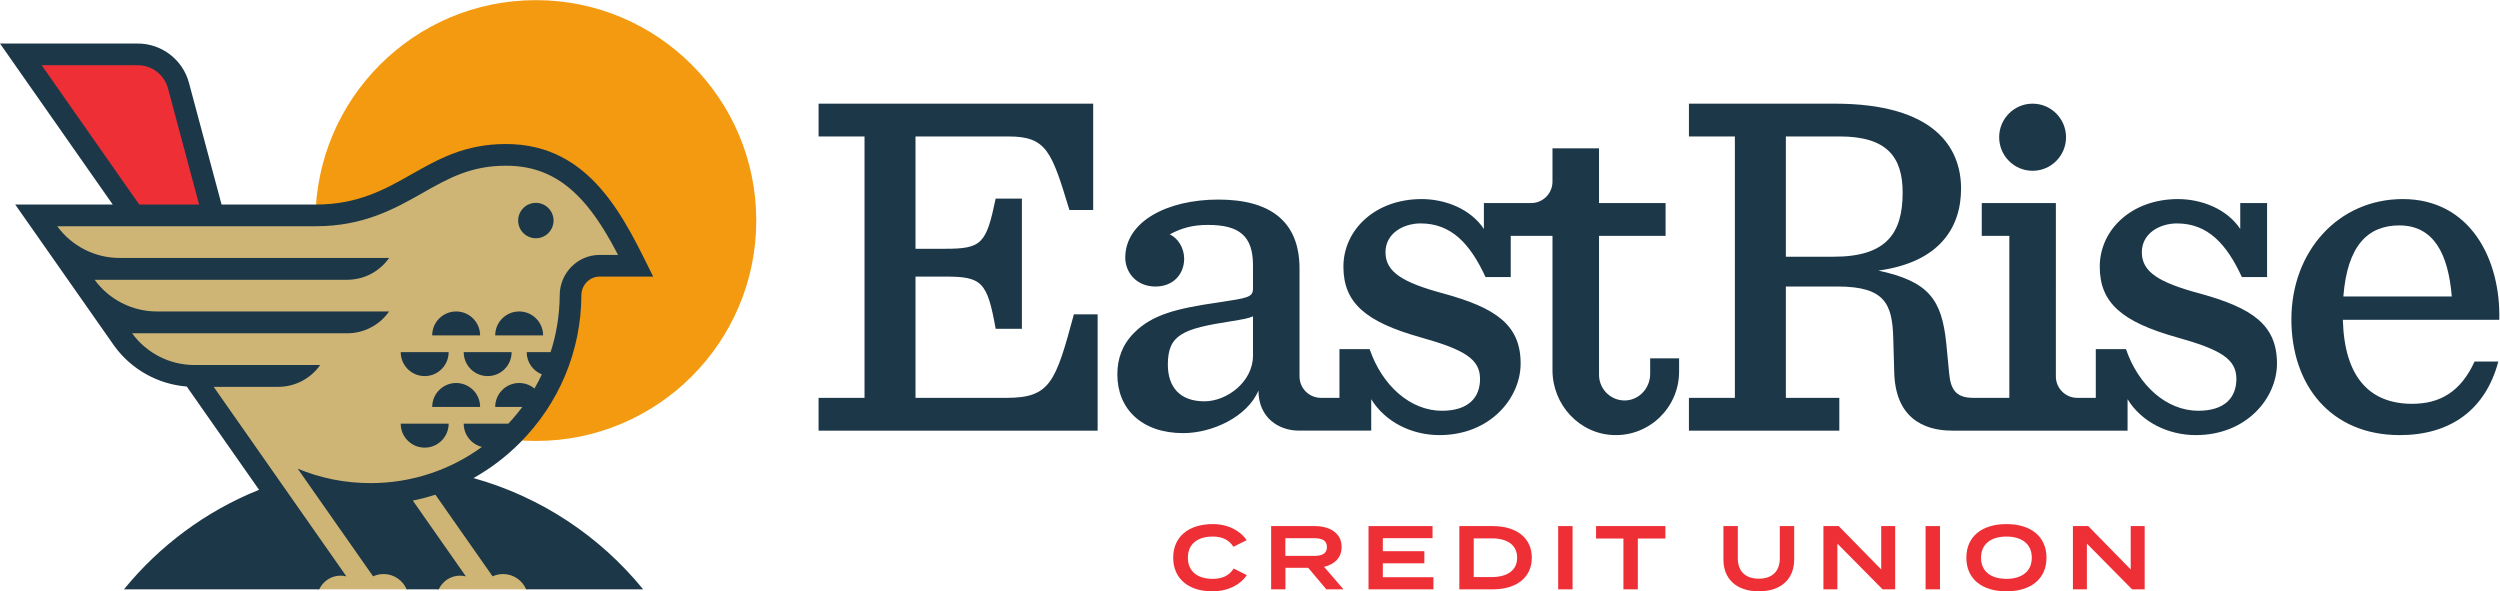
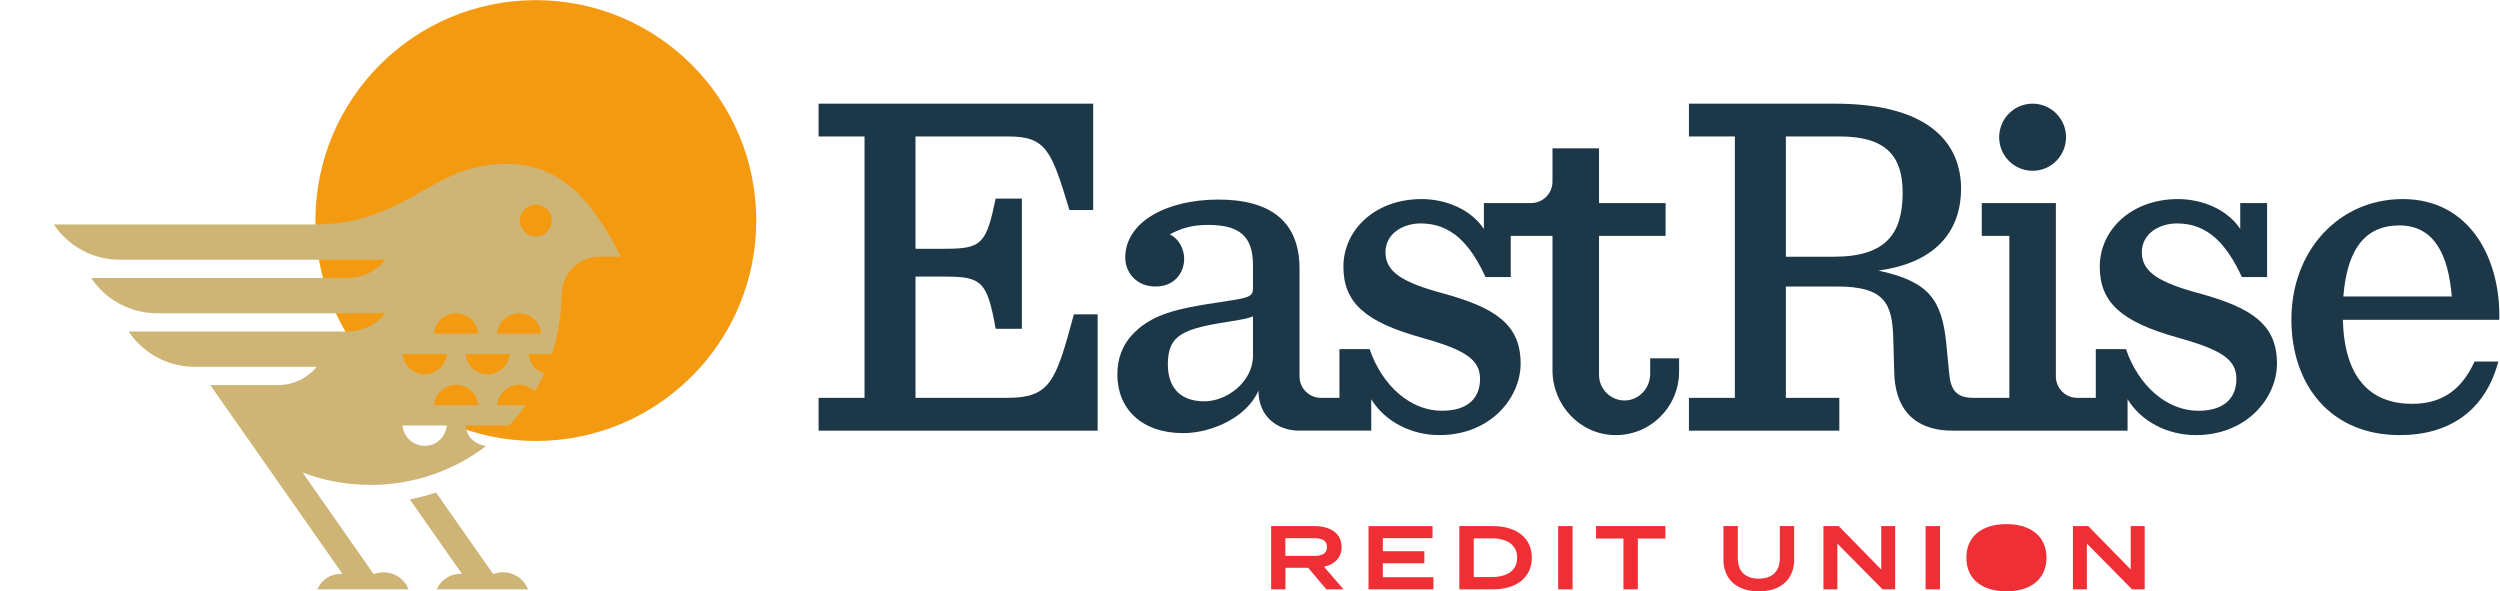
<svg xmlns="http://www.w3.org/2000/svg" xmlns:ns1="http://sodipodi.sourceforge.net/DTD/sodipodi-0.dtd" xmlns:ns2="http://www.inkscape.org/namespaces/inkscape" version="1.1" id="svg2" width="576" height="136.24" viewBox="0 0 576 136.24" ns1:docname="EastRise_Logo_Horizontal_RGB.eps">
  <defs id="defs6" />
  <g id="g8" ns2:groupmode="layer" ns2:label="ink_ext_XXXXXX" transform="matrix(1.333,0,0,-1.333,0,136.24)">
    <g id="g10" transform="scale(0.1)">
-       <path d="m 2132.36,39.355 22.72,-11.406 C 2144.82,12.488 2123.81,0 2095.34,0 c -40.93,0 -67.54,21.719 -67.54,58.098 0,36.391 26.61,58.105 68.63,58.105 27.38,0 48.39,-12.66 58.34,-27.805 l -22.86,-11.395 c -7.79,12.176 -19.62,17.641 -35.8,17.641 -25.83,0 -42.95,-12.5 -42.95,-36.547 0,-24.051 17.12,-36.539 42.95,-36.539 16.18,0 28.16,5.312 36.25,17.797" style="fill:#ef2f36;fill-opacity:1;fill-rule:nonzero;stroke:none" id="path12" />
      <path d="m 2292.45,3.43 -31.28,37.184 h -39.36 V 3.43 h -24.74 V 112.754 h 75.15 c 26.61,0 46.69,-12.324 46.69,-36.063 0,-18.598 -12.3,-30.141 -30.35,-34.371 l 33.61,-38.891 z m -21.63,57.797 c 13.08,0 22.72,3.121 22.72,15.305 0,12.176 -9.64,15.309 -22.72,15.309 h -49.17 V 61.227 h 49.17" style="fill:#ef2f36;fill-opacity:1;fill-rule:nonzero;stroke:none" id="path14" />
      <path d="M 2365.4,112.754 V 3.43 h 112.19 V 24.363 h -87.45 v 24.047 h 71.74 v 20.938 h -71.74 v 22.492 h 85.89 V 112.754 H 2365.4" style="fill:#ef2f36;fill-opacity:1;fill-rule:nonzero;stroke:none" id="path16" />
      <path d="m 2647.63,58.094 c 0,-34.047 -26.3,-54.664 -67.38,-54.664 h -57.88 V 112.754 h 57.88 c 41.08,0 67.38,-20.613 67.38,-54.66 m -25.36,0 c 0,22.496 -17.74,33.434 -43.88,33.434 h -31.12 V 24.676 h 31.12 c 26.14,0 43.88,10.934 43.88,33.418" style="fill:#ef2f36;fill-opacity:1;fill-rule:nonzero;stroke:none" id="path18" />
      <path d="m 2693.19,3.43 h 24.9 V 112.754 h -24.9 V 3.43" style="fill:#ef2f36;fill-opacity:1;fill-rule:nonzero;stroke:none" id="path20" />
      <path d="M 2758.68,112.754 V 91.215 h 47.31 V 3.43 h 24.89 V 91.215 h 47.61 v 21.539 h -119.81" style="fill:#ef2f36;fill-opacity:1;fill-rule:nonzero;stroke:none" id="path22" />
      <path d="M 3101.12,112.758 V 54.977 C 3101.12,22.164 3079.49,0 3039.97,0 c -39.52,0 -61.15,22.164 -61.15,54.977 v 57.781 h 24.89 V 56.855 c 0,-21.871 12.77,-34.984 36.26,-34.984 23.49,0 36.26,13.113 36.26,34.984 v 55.903 h 24.89" style="fill:#ef2f36;fill-opacity:1;fill-rule:nonzero;stroke:none" id="path24" />
      <path d="M 3251.55,112.754 V 37.789 l -73.44,74.965 h -26.45 V 3.43 h 24.12 V 82.457 L 3253.9,3.43 h 21.77 V 112.754 h -24.12" style="fill:#ef2f36;fill-opacity:1;fill-rule:nonzero;stroke:none" id="path26" />
      <path d="m 3328.23,3.43 h 24.9 V 112.754 h -24.9 V 3.43" style="fill:#ef2f36;fill-opacity:1;fill-rule:nonzero;stroke:none" id="path28" />
-       <path d="m 3398.71,58.094 c 0,36.551 26.76,58.113 69.25,58.113 42.47,0 69.24,-21.562 69.24,-58.113 C 3537.2,21.559 3510.43,0 3467.96,0 c -42.49,0 -69.25,21.559 -69.25,58.094 m 113.12,0 c 0,23.438 -16.96,36.551 -43.87,36.551 -26.93,0 -43.89,-13.113 -43.89,-36.551 0,-23.422 16.81,-36.535 43.89,-36.535 26.91,0 43.87,13.113 43.87,36.535" style="fill:#ef2f36;fill-opacity:1;fill-rule:nonzero;stroke:none" id="path30" />
+       <path d="m 3398.71,58.094 c 0,36.551 26.76,58.113 69.25,58.113 42.47,0 69.24,-21.562 69.24,-58.113 C 3537.2,21.559 3510.43,0 3467.96,0 c -42.49,0 -69.25,21.559 -69.25,58.094 m 113.12,0 " style="fill:#ef2f36;fill-opacity:1;fill-rule:nonzero;stroke:none" id="path30" />
      <path d="M 3682.8,112.754 V 37.789 l -73.43,74.965 h -26.46 V 3.43 h 24.12 V 82.457 l 78.12,-79.027 h 21.77 V 112.754 h -24.12" style="fill:#ef2f36;fill-opacity:1;fill-rule:nonzero;stroke:none" id="path32" />
      <path d="M 1739.75,334.402 H 1582.39 V 543.98 h 51.26 c 63.32,0 72.73,-8.593 87.28,-90.187 h 45.35 V 678.82 h -45.35 c -16.26,-78.156 -23.96,-86.75 -87.28,-86.75 h -51.26 v 194.114 h 160.79 c 65.88,0 74.43,-25.766 105.24,-127.121 h 41.07 v 183.812 h -474.64 v -56.691 h 79.41 V 334.402 h -79.41 v -56.683 h 482.34 v 200.984 h -41.07 C 1824.46,361.031 1815.05,334.402 1739.75,334.402" style="fill:#1c3748;fill-opacity:1;fill-rule:nonzero;stroke:none" id="path34" />
      <path d="m 2852.21,402.695 v -26.968 c 0,-24.434 -19.04,-45.387 -43.38,-45.836 -24.79,-0.461 -45.03,19.578 -45.03,44.363 V 614.41 h 115.07 v 56.684 H 2763.8 v 94.554 h -80.43 v -57.511 c 0,-20.461 -16.53,-37.043 -36.91,-37.043 h -81.64 v -44.785 c -23.35,35.074 -67.41,51.66 -107.63,51.66 -80.43,0 -135.19,-53.254 -135.19,-116.821 0,-62.691 38.5,-95.332 132.62,-121.957 77.01,-21.476 103.54,-37.793 103.54,-72.144 0,-31.785 -19.68,-54.969 -65.89,-54.969 -54.76,0 -103.54,43.801 -124.92,106.5 h -52.2 v -84.176 h -32.09 c -20.39,0 -36.92,16.59 -36.92,37.051 v 186.27 c 0,82.449 -51.33,119.386 -140.32,119.386 -88.14,0 -160.87,-37.796 -160.87,-100.496 0,-24.906 18.83,-49.808 52.2,-49.808 31.66,0 49.62,22.324 49.62,48.097 0,18.032 -10.26,35.207 -24.81,42.082 20.54,11.161 40.21,16.313 65.89,16.313 53.91,0 77.86,-18.891 77.86,-69.57 v -40.368 c 0,-15.453 -9.41,-16.312 -59.89,-24.046 -71.02,-10.301 -113.81,-20.61 -145.46,-52.395 -20.54,-20.609 -29.1,-44.656 -29.1,-72.145 0,-59.261 41.93,-101.347 113.81,-101.347 50.18,0 110.86,28.054 130.09,73.597 0,-46.449 34.38,-69.304 70.13,-69.304 h 124.79 v 54.332 c 23.63,-38.703 69.14,-62.063 117.91,-62.063 88.13,0 140.33,64.414 140.33,123.68 0,66.992 -42.78,96.195 -133.48,121.109 -70.17,18.895 -100.11,36.93 -100.11,71.286 0,32.636 30.8,49.812 60.75,49.812 53.05,0 85.65,-35.207 112.17,-92.758 h 43.56 v 71.293 h 72.16 V 382.113 c 0,-59.843 46.75,-110.437 106.35,-112.078 61.84,-1.703 112.5,48.106 112.5,109.801 v 22.859 z m -686.5,4.723 c 0,-45.523 -45.35,-79.02 -83.85,-79.02 -43.64,0 -63.32,25.762 -63.32,63.555 0,51.535 25.67,61.836 108.67,74.723 21.39,3.433 30.8,5.156 38.5,8.586 v -67.844" style="fill:#1c3748;fill-opacity:1;fill-rule:nonzero;stroke:none" id="path36" />
      <path d="m 3802.12,514.777 c -70.16,18.895 -100.11,36.926 -100.11,71.289 0,32.629 30.8,49.813 60.76,49.813 53.04,0 85.64,-35.215 112.17,-92.758 h 43.55 V 671.09 h -46.38 v -44.785 c -23.35,35.078 -67.42,51.66 -107.64,51.66 -80.43,0 -135.19,-53.254 -135.19,-116.813 0,-62.695 38.51,-95.339 132.62,-121.964 77.02,-21.469 103.54,-37.786 103.54,-72.137 0,-31.785 -19.68,-54.973 -65.88,-54.973 -54.76,0 -103.54,43.801 -124.93,106.5 h -52.19 v -84.176 h -32.1 c -20.38,0 -36.91,16.59 -36.91,37.051 V 671.09 h -128.1 V 614.406 H 3473 V 334.402 h -62.28 c -29.28,0 -39.12,13.746 -41.69,42.09 l -5.14,53.25 c -7.95,74.641 -29.95,105.762 -117.22,124.653 106.39,14.46 142.9,74.984 142.9,141.601 0,71.289 -46.21,146.879 -218.2,146.879 H 2919.2 v -56.691 h 79.41 V 334.402 h -79.41 v -56.679 h 259.96 v 56.679 h -92.41 v 192.403 h 89.75 c 81.29,0 94.13,-30.075 95.84,-88.469 l 1.71,-59.262 c 1.71,-78.168 49.63,-101.351 100.11,-101.351 h 303.21 v 54.328 c 23.62,-38.707 69.13,-62.063 117.91,-62.063 88.13,0 140.33,64.414 140.33,123.684 0,66.984 -42.78,96.191 -133.49,121.105 m -632.46,63.555 h -82.91 v 207.852 h 93.18 c 81.29,0 108.67,-35.215 108.67,-97.051 0,-69.57 -27.38,-110.801 -118.94,-110.801 M 3571,784.867 c 0,-32.043 -25.87,-58.012 -57.78,-58.012 -31.92,0 -57.8,25.969 -57.8,58.012 0,32.035 25.88,58.008 57.8,58.008 31.91,0 57.78,-25.973 57.78,-58.008" style="fill:#1c3748;fill-opacity:1;fill-rule:nonzero;stroke:none" id="path38" />
      <path d="m 4153.02,677.969 c -111.24,0 -192.52,-90.192 -192.52,-207.86 0,-113.367 67.59,-200.121 187.38,-200.121 86.43,0 148.03,42.942 170.28,127.121 h -41.07 c -23.96,-52.394 -59.9,-73.007 -107.81,-73.007 -75.3,0 -117.23,48.093 -119.8,145.152 h 270.39 c 2.57,103.922 -49.62,208.715 -166.85,208.715 M 4050.34,509.625 c 6.84,88.465 42.78,122.82 96.69,122.82 59.9,0 84.71,-49.82 90.7,-122.82 h -187.39" style="fill:#1c3748;fill-opacity:1;fill-rule:nonzero;stroke:none" id="path40" />
      <path d="m 926.188,1021.81 c -210.403,0 -380.969,-170.564 -380.969,-380.966 0,-210.406 170.566,-380.973 380.969,-380.973 210.402,0 380.962,170.567 380.962,380.973 0,210.402 -170.56,380.966 -380.962,380.966" style="fill:#f49a11;fill-opacity:1;fill-rule:nonzero;stroke:none" id="path42" />
-       <path d="M 239.055,665.445 66.125,912.41 h 171.781 c 26.043,0 48.746,-17.422 55.43,-42.367 L 348.152,665.445 H 239.055" style="fill:#ef2f36;fill-opacity:1;fill-rule:nonzero;stroke:none" id="path44" />
      <path d="m 912.23,4.641 0.508,-1.199 H 754.965 l 0.59,1.277 c 7.117,15.461 22.679,25.449 39.648,25.449 1.117,0 2.246,-0.051 3.379,-0.145 l -90.238,128.875 4.586,0.93 c 13.035,2.637 26.054,6.043 38.699,10.113 l 2.152,0.696 98.715,-140.977 c 5.445,2.16 11.152,3.258 16.996,3.258 18.66,0 35.434,-11.102 42.738,-28.277 z M 926.188,613.316 c -15.176,0 -27.524,12.348 -27.524,27.528 0,15.172 12.348,27.519 27.524,27.519 15.175,0 27.523,-12.347 27.523,-27.519 0,-15.18 -12.348,-27.528 -27.523,-27.528 z m -67.09,-167.953 c 1.566,19.723 18.113,35.289 38.23,35.289 20.113,0 36.66,-15.566 38.227,-35.289 z M 842.895,375.07 c -20.114,0 -36.661,15.567 -38.227,35.285 h 76.453 C 879.555,390.637 863.008,375.07 842.895,375.07 Z m -92.68,-53.351 c 1.566,19.719 18.113,35.285 38.226,35.285 20.118,0 36.664,-15.566 38.231,-35.285 z m -16.188,-70.297 c -20.117,0 -36.664,15.566 -38.23,35.285 h 76.457 c -1.566,-19.719 -18.113,-35.285 -38.227,-35.285 z m 38.227,158.933 c -1.566,-19.718 -18.113,-35.285 -38.227,-35.285 -20.117,0 -36.664,15.567 -38.23,35.285 z m 16.16,70.293 c 20.113,0 36.66,-15.562 38.227,-35.285 h -76.453 c 1.566,19.723 18.113,35.285 38.226,35.285 z m 282.536,102.239 c -15.14,29.019 -35.99,66.109 -63.05,95.57 -37.744,41.106 -80.103,60.25 -133.302,60.25 -61.864,0 -100.649,-21.977 -145.571,-47.426 C 681.723,664.473 628.102,634.086 545.828,634.086 H 92.957 l 3.543,-4.867 c 25.566,-35.117 66.762,-56.082 110.195,-56.082 l 459.707,-0.004 C 650.266,553.242 625.891,541.531 600.07,541.531 H 157.531 l 3.551,-4.871 c 25.563,-35.062 66.731,-56.004 110.121,-56.012 l 395.199,-0.003 C 650.266,460.754 625.891,449.043 600.07,449.043 H 222.289 l 3.547,-4.867 c 25.562,-35.106 66.75,-56.063 110.172,-56.067 l 211.269,-0.004 c -16.14,-19.89 -40.511,-31.601 -66.336,-31.601 L 363.438,356.5 592.039,30.023 c -1.137,0.094 -2.262,0.145 -3.379,0.145 -16.969,0 -32.531,-9.988 -39.652,-25.449 l -0.59,-1.277 h 157.777 l -0.511,1.199 C 698.383,21.816 681.605,32.918 662.949,32.918 c -5.844,0 -11.551,-1.098 -17,-3.258 L 522.945,205.328 c 37.364,-14.191 76.817,-21.379 117.563,-21.379 70.418,0 137.605,21.844 194.293,63.172 l 5.32,3.883 -6.394,1.57 c -16.18,3.977 -27.766,17.774 -29.059,34.133 h 75.211 l 0.906,0.965 c 8.707,9.238 16.938,19.051 24.469,29.148 l 3.648,4.899 h -49.804 c 1.566,19.719 18.113,35.285 38.23,35.285 8.93,0 17.629,-3.145 24.492,-8.852 l 2.797,-2.324 1.817,3.149 c 4.546,7.871 8.875,16.168 12.867,24.656 l 1.387,2.953 -3.036,1.199 c -13.765,5.457 -22.976,18.035 -24.117,32.57 h 40.399 l 0.687,2.125 c 10.344,32.102 15.688,65.61 15.875,99.586 0.199,36.579 29.774,66.336 65.914,66.336 h 36.88 l -2.34,4.485" style="fill:#ceb575;fill-opacity:1;fill-rule:nonzero;stroke:none" id="path46" />
-       <path d="m 855.914,442.301 h 82.824 c 0,22.871 -18.539,41.414 -41.414,41.414 -22.871,0 -41.41,-18.543 -41.41,-41.414 z M 734.027,248.355 c 22.871,0 41.411,18.543 41.411,41.415 h -82.825 c 0,-22.872 18.539,-41.415 41.414,-41.415 z m 108.868,123.649 c 22.871,0 41.41,18.543 41.41,41.414 H 801.48 c 0,-22.871 18.54,-41.414 41.415,-41.414 z m -95.868,-53.352 h 82.828 c 0,22.871 -18.542,41.414 -41.414,41.414 -22.871,0 -41.414,-18.543 -41.414,-41.414 z m 41.387,165.063 C 765.543,483.715 747,465.172 747,442.301 h 82.828 c 0,22.871 -18.543,41.414 -41.414,41.414 z M 344.16,668.512 290.375,869.246 c -6.359,23.731 -27.902,40.195 -52.469,40.098 H 72.016 L 240.648,668.512 Z M 1111.63,3.441 H 909.41 c -6.601,15.519 -21.988,26.41 -39.918,26.41 -6.461,0 -12.57,-1.453 -18.082,-3.988 L 752.57,167.023 c -12.773,-4.113 -25.8,-7.519 -39.031,-10.199 L 805.293,25.785 c -3.23,0.828 -6.602,1.316 -10.09,1.316 -16.367,0 -30.437,-9.703 -36.863,-23.66 h -55.477 c -6.597,15.519 -21.984,26.41 -39.914,26.41 -6.461,0 -12.57,-1.453 -18.082,-3.988 L 514.559,211.965 c 39.308,-16.356 81.863,-24.949 125.785,-24.949 h 0.164 c 71.996,0 138.504,23.226 192.484,62.582 -18.082,4.445 -31.512,20.718 -31.512,40.172 h 77.075 c 8.617,9.148 16.715,18.789 24.242,28.882 h -46.883 c 0,22.871 18.539,41.414 41.41,41.414 10.063,0 19.281,-3.593 26.457,-9.558 4.582,7.933 8.828,16.09 12.746,24.43 -15.324,6.074 -26.175,20.996 -26.175,38.48 h 41.351 c 10.024,31.109 15.535,64.25 15.727,98.668 0.211,38.258 31.156,69.383 68.98,69.383 h 31.82 c -17.61,33.754 -37.68,67.801 -62.58,94.914 -37.13,40.43 -78.771,59.262 -131.052,59.262 -61.059,0 -99.524,-21.797 -144.059,-47.032 C 682.902,661.617 628.906,631.02 545.828,631.02 H 98.981 C 124.055,596.578 164.09,576.203 206.695,576.203 l 465.856,-0.004 c -16.559,-23.648 -43.61,-37.73 -72.481,-37.73 H 163.559 c 25.078,-34.399 65.078,-54.746 107.644,-54.754 l 401.348,-0.004 C 655.992,460.063 628.941,445.977 600.07,445.977 H 228.313 c 25.074,-34.43 65.101,-54.801 107.695,-54.805 l 217.418,-0.004 c -16.559,-23.648 -43.613,-37.73 -72.485,-37.73 H 369.328 v -0.004 l -0.004,0.004 229.422,-327.653 c -3.23,0.828 -6.598,1.316 -10.086,1.316 -16.367,0 -30.437,-9.703 -36.867,-23.66 H 214.277 C 275.777,78.961 355.961,138.633 447.758,175.484 L 322.777,353.973 c -49.519,3.882 -95.519,29.347 -124.976,69.804 L 26.316,668.512 H 194.883 L 0,946.832 h 237.906 c 41.594,0 77.969,-27.914 88.68,-67.883 l 56.387,-210.437 h 162.855 c 145.633,0 186.141,104.621 328.766,104.621 148.566,0 206.016,-132.289 254.406,-229.153 h -92.59 c -17.27,0 -31.39,-14.402 -31.49,-32.105 C 1004.38,414.969 966.234,323.949 897.512,255.586 873.621,231.824 847.016,211.781 818.395,195.73 935.199,163.188 1037.12,94.938 1111.63,3.441 Z M 734.027,372.004 c 22.871,0 41.411,18.543 41.411,41.414 h -82.825 c 0,-22.871 18.539,-41.414 41.414,-41.414 z m 161.571,268.84 c 0,16.89 13.695,30.586 30.59,30.586 16.89,0 30.585,-13.696 30.585,-30.586 0,-16.895 -13.695,-30.59 -30.585,-30.59 -16.895,0 -30.59,13.695 -30.59,30.59" style="fill:#1c3748;fill-opacity:1;fill-rule:nonzero;stroke:none" id="path48" />
    </g>
  </g>
</svg>